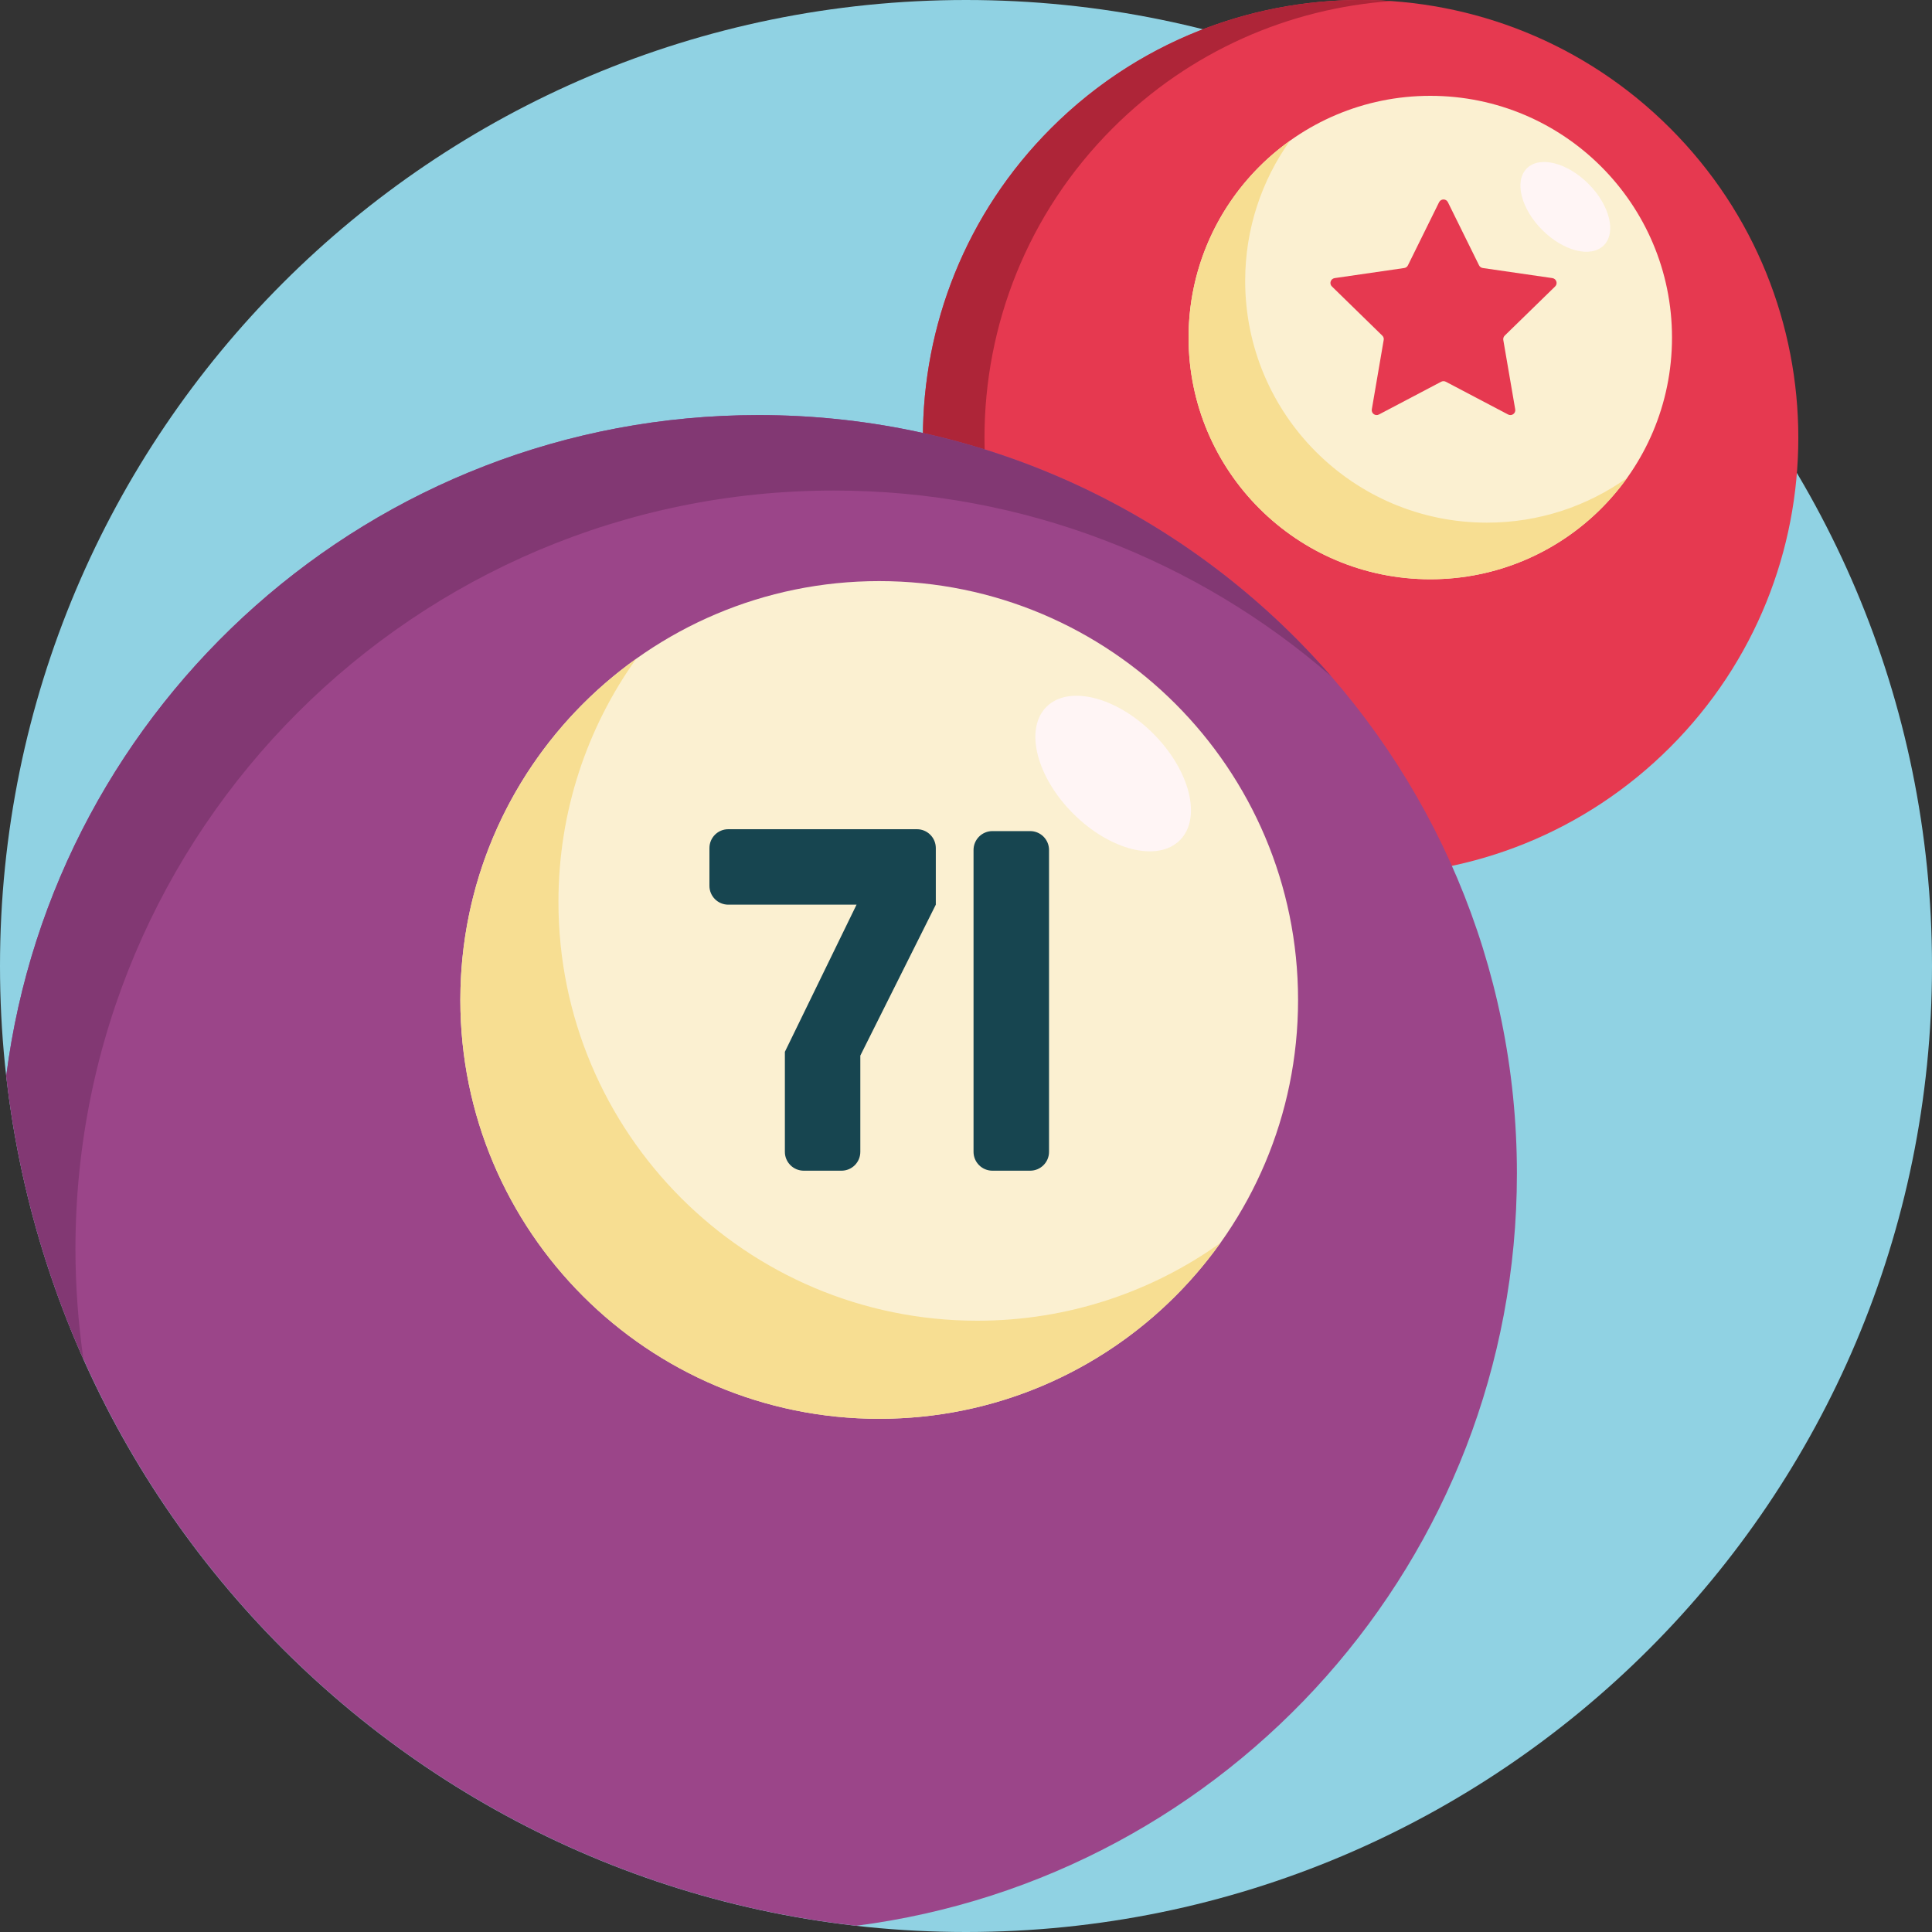
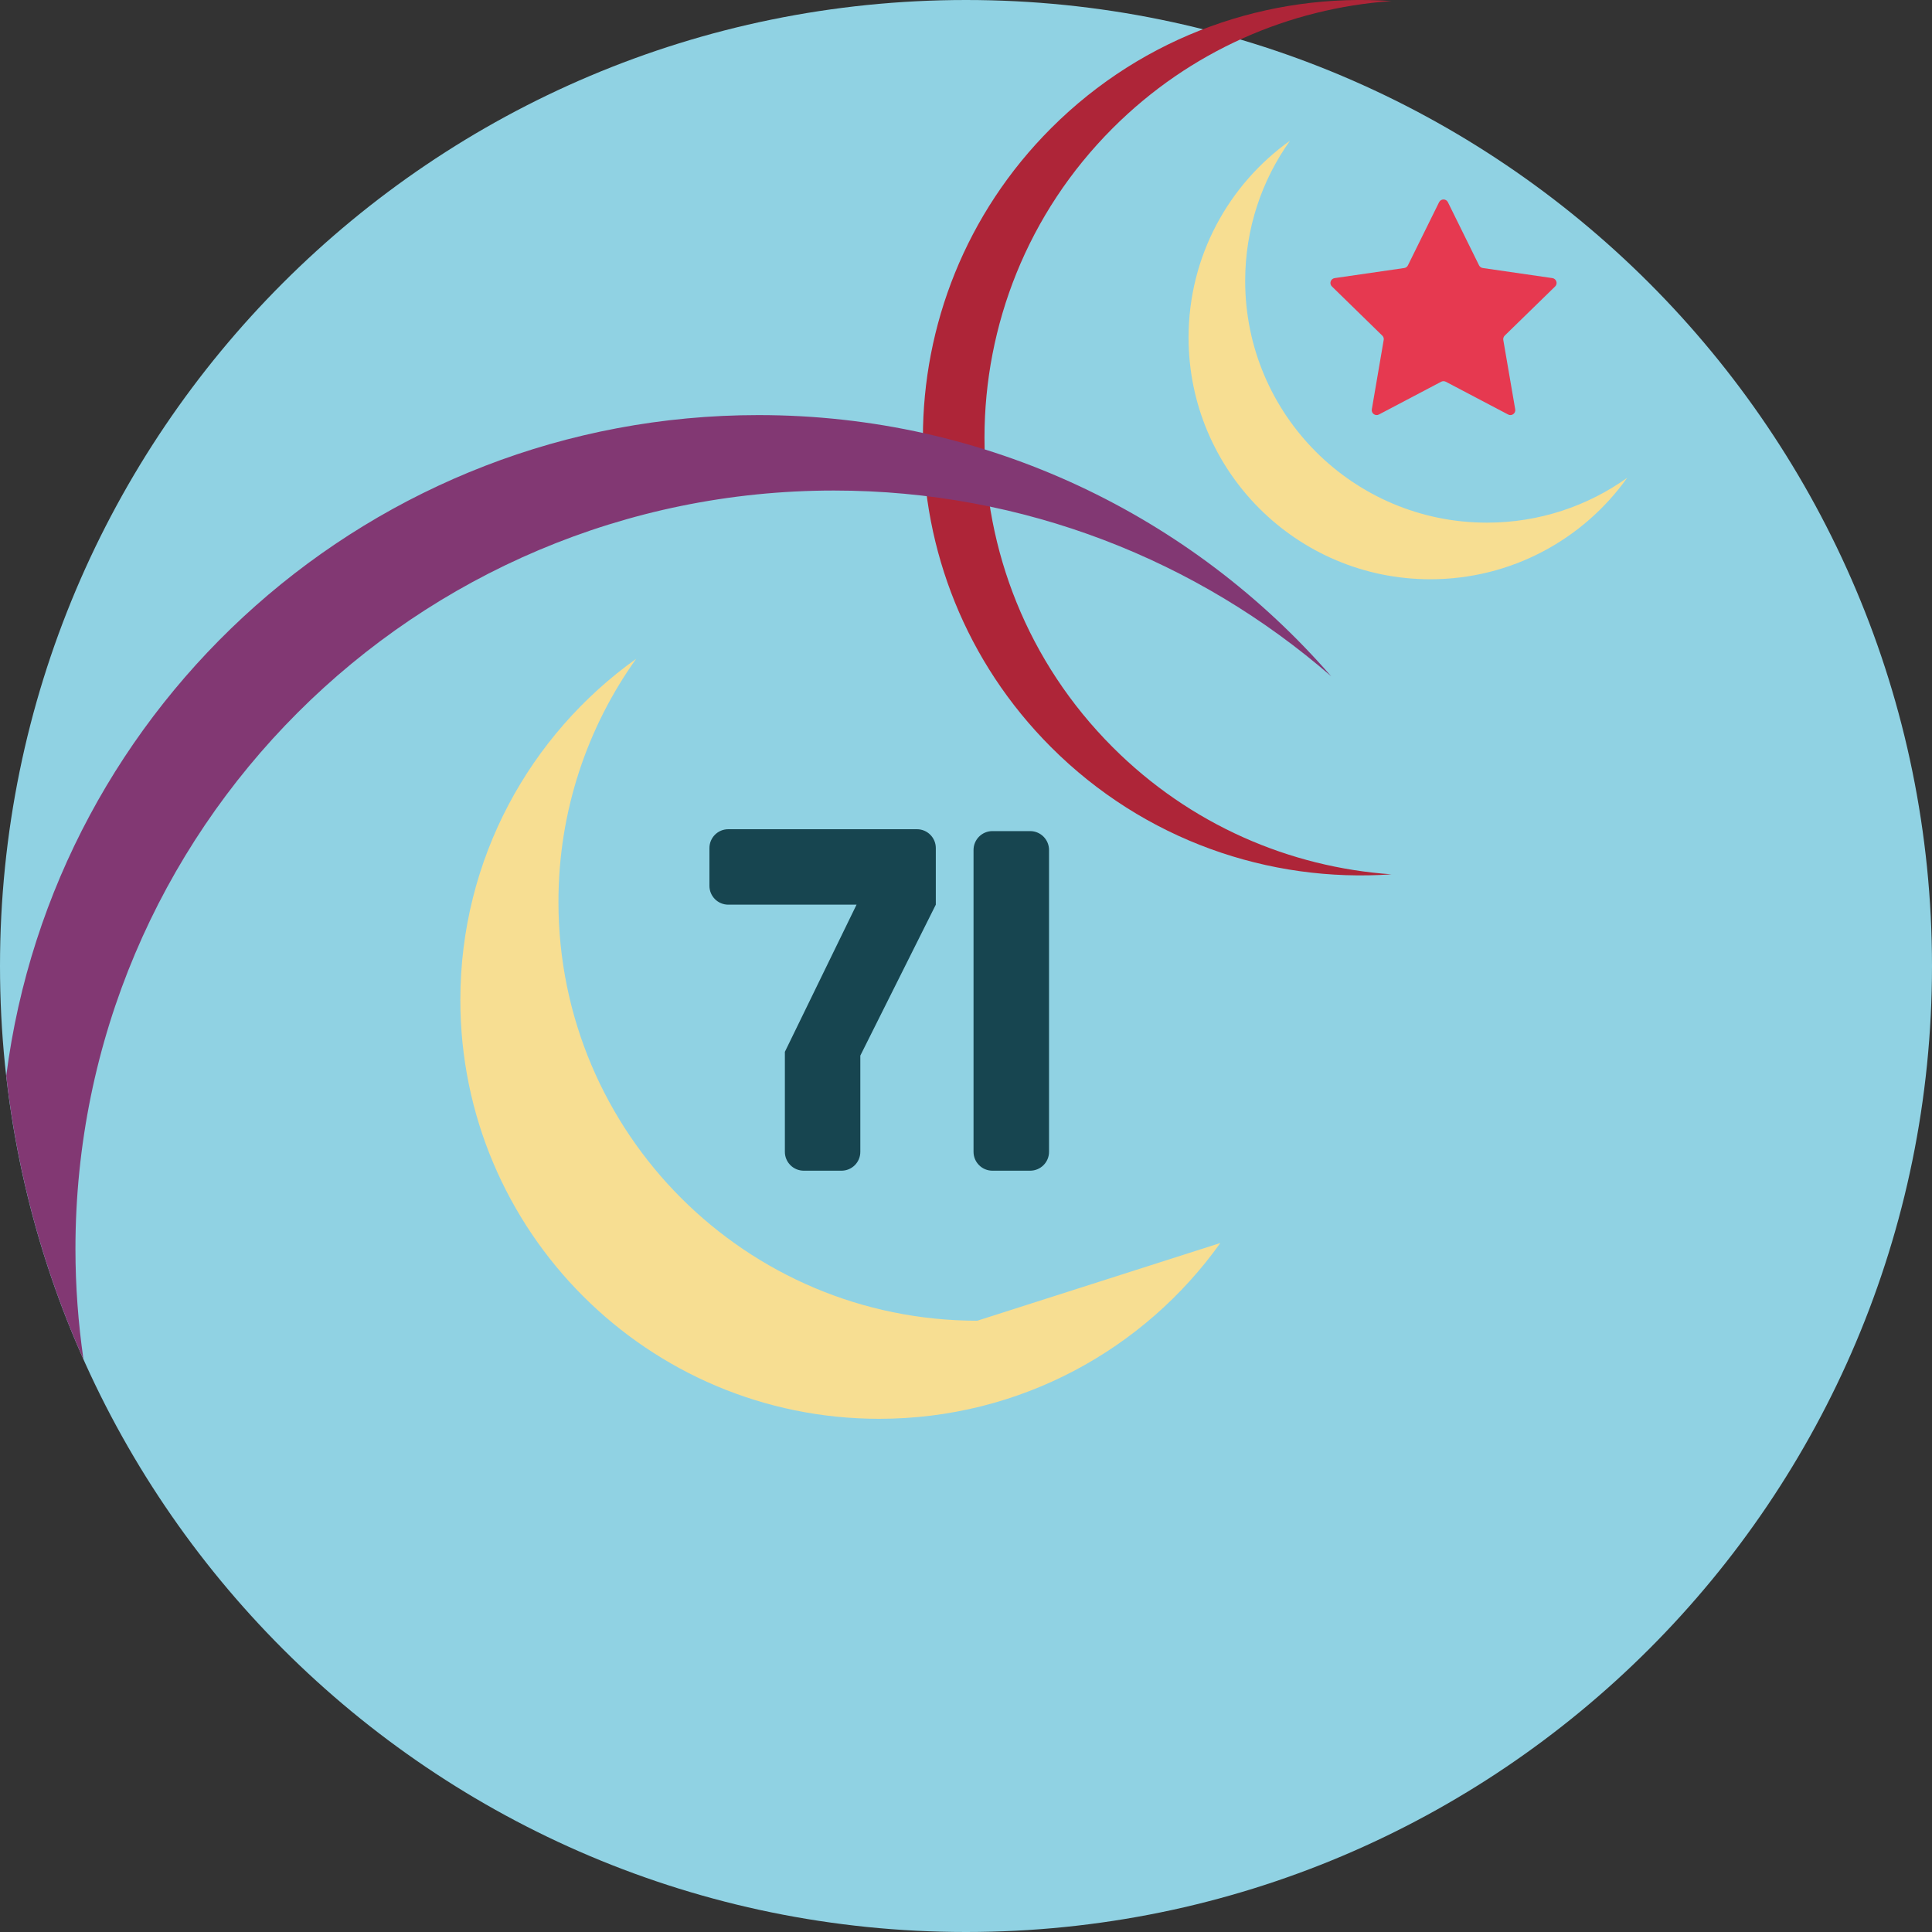
<svg xmlns="http://www.w3.org/2000/svg" width="40" height="40" viewBox="0 0 40 40" fill="none">
  <rect x="0" y="0" width="40" height="40" fill="#333333" stroke="none" />
  <g clip-path="url(#clip0_2494_8090)">
    <path d="M40 20C40 31.046 31.046 40 20 40C8.954 40 0 31.046 0 20C0 8.954 8.954 0 20 0C31.046 0 40 8.954 40 20Z" fill="#90D2E3" />
-     <path d="M34.578 2.654C38.117 6.194 38.117 11.931 34.578 15.471C31.039 19.01 25.301 19.01 21.762 15.471C18.223 11.931 18.223 6.194 21.762 2.654C25.301 -0.885 31.039 -0.885 34.578 2.654Z" fill="#E63950" />
    <path d="M28.808 18.102C26.28 18.279 23.694 17.402 21.762 15.47C18.223 11.931 18.223 6.193 21.762 2.654C23.694 0.722 26.28 -0.155 28.808 0.022C26.705 0.17 24.644 1.047 23.037 2.654C19.498 6.193 19.498 11.931 23.037 15.47C24.644 17.078 26.705 17.955 28.808 18.102Z" fill="#AE2538" />
-     <path d="M31.406 24.297C31.406 32.284 25.443 38.878 17.726 39.871C8.498 38.826 1.174 31.502 0.129 22.274C1.122 14.557 7.716 8.594 15.703 8.594C24.376 8.594 31.406 15.624 31.406 24.297Z" fill="#9B4589" />
    <path d="M27.561 14.002C24.804 11.607 21.204 10.156 17.266 10.156C8.593 10.156 1.562 17.187 1.562 25.859C1.562 26.635 1.62 27.397 1.728 28.143C0.912 26.315 0.364 24.342 0.129 22.274C1.122 14.557 7.716 8.594 15.703 8.594C20.437 8.594 24.682 10.689 27.561 14.002Z" fill="#823873" />
-     <path d="M34.617 6.989C34.617 9.753 32.377 11.993 29.613 11.993C26.849 11.993 24.608 9.753 24.608 6.989C24.608 4.225 26.849 1.984 29.613 1.984C32.377 1.984 34.617 4.225 34.617 6.989ZM26.875 20.703C26.875 25.493 22.992 29.375 18.203 29.375C13.414 29.375 9.531 25.493 9.531 20.703C9.531 15.914 13.414 12.031 18.203 12.031C22.992 12.031 26.875 15.914 26.875 20.703Z" fill="#FBF0D1" />
-     <path d="M33.689 9.893C32.782 11.164 31.294 11.993 29.613 11.993C26.849 11.993 24.608 9.752 24.608 6.988C24.608 5.307 25.437 3.82 26.709 2.912C26.124 3.731 25.78 4.733 25.78 5.816C25.78 8.58 28.021 10.821 30.785 10.821C31.868 10.821 32.87 10.477 33.689 9.893ZM20.234 27.344C15.445 27.344 11.562 23.461 11.562 18.672C11.562 16.796 12.158 15.059 13.171 13.64C10.968 15.212 9.531 17.79 9.531 20.703C9.531 25.492 13.414 29.375 18.203 29.375C21.116 29.375 23.694 27.938 25.266 25.735C23.847 26.748 22.11 27.344 20.234 27.344Z" fill="#F7DE92" />
-     <path d="M33.205 5.08C32.941 5.344 32.37 5.202 31.93 4.761C31.49 4.321 31.347 3.75 31.611 3.486C31.875 3.222 32.446 3.365 32.886 3.805C33.327 4.245 33.469 4.816 33.205 5.08ZM21.666 14.634C21.208 15.092 21.456 16.081 22.218 16.844C22.981 17.607 23.97 17.854 24.428 17.396C24.886 16.939 24.638 15.95 23.875 15.187C23.113 14.424 22.123 14.177 21.666 14.634Z" fill="#FFF5F5" />
+     <path d="M33.689 9.893C32.782 11.164 31.294 11.993 29.613 11.993C26.849 11.993 24.608 9.752 24.608 6.988C24.608 5.307 25.437 3.82 26.709 2.912C26.124 3.731 25.78 4.733 25.78 5.816C25.78 8.58 28.021 10.821 30.785 10.821C31.868 10.821 32.87 10.477 33.689 9.893ZM20.234 27.344C15.445 27.344 11.562 23.461 11.562 18.672C11.562 16.796 12.158 15.059 13.171 13.64C10.968 15.212 9.531 17.79 9.531 20.703C9.531 25.492 13.414 29.375 18.203 29.375C21.116 29.375 23.694 27.938 25.266 25.735Z" fill="#F7DE92" />
    <path d="M21.719 17.598V23.848C21.719 24.063 21.544 24.238 21.328 24.238H20.547C20.331 24.238 20.156 24.063 20.156 23.848V17.598C20.156 17.382 20.331 17.207 20.547 17.207H21.328C21.544 17.207 21.719 17.382 21.719 17.598ZM18.984 17.168H15.078C14.862 17.168 14.688 17.343 14.688 17.559V18.34C14.688 18.555 14.862 18.73 15.078 18.73H17.734L16.25 21.777V23.848C16.25 24.063 16.425 24.238 16.641 24.238H17.422C17.638 24.238 17.812 24.063 17.812 23.848V21.855L19.375 18.73V17.559C19.375 17.343 19.2 17.168 18.984 17.168Z" fill="#174550" />
    <path d="M29.977 4.186L30.622 5.493C30.637 5.523 30.666 5.544 30.699 5.549L32.141 5.758C32.224 5.771 32.257 5.873 32.197 5.931L31.153 6.949C31.13 6.972 31.119 7.006 31.124 7.038L31.371 8.475C31.385 8.558 31.298 8.621 31.224 8.582L29.933 7.903C29.904 7.888 29.869 7.888 29.839 7.903L28.549 8.582C28.475 8.621 28.388 8.558 28.402 8.475L28.648 7.038C28.654 7.005 28.643 6.972 28.619 6.949L27.576 5.931C27.515 5.873 27.549 5.771 27.632 5.758L29.074 5.549C29.107 5.544 29.136 5.523 29.15 5.493L29.795 4.186C29.833 4.111 29.94 4.111 29.977 4.186Z" fill="#E63950" />
  </g>
  <defs>
    <clipPath id="clip0_2494_8090">
      <rect width="40" height="40" fill="white" />
    </clipPath>
  </defs>
</svg>